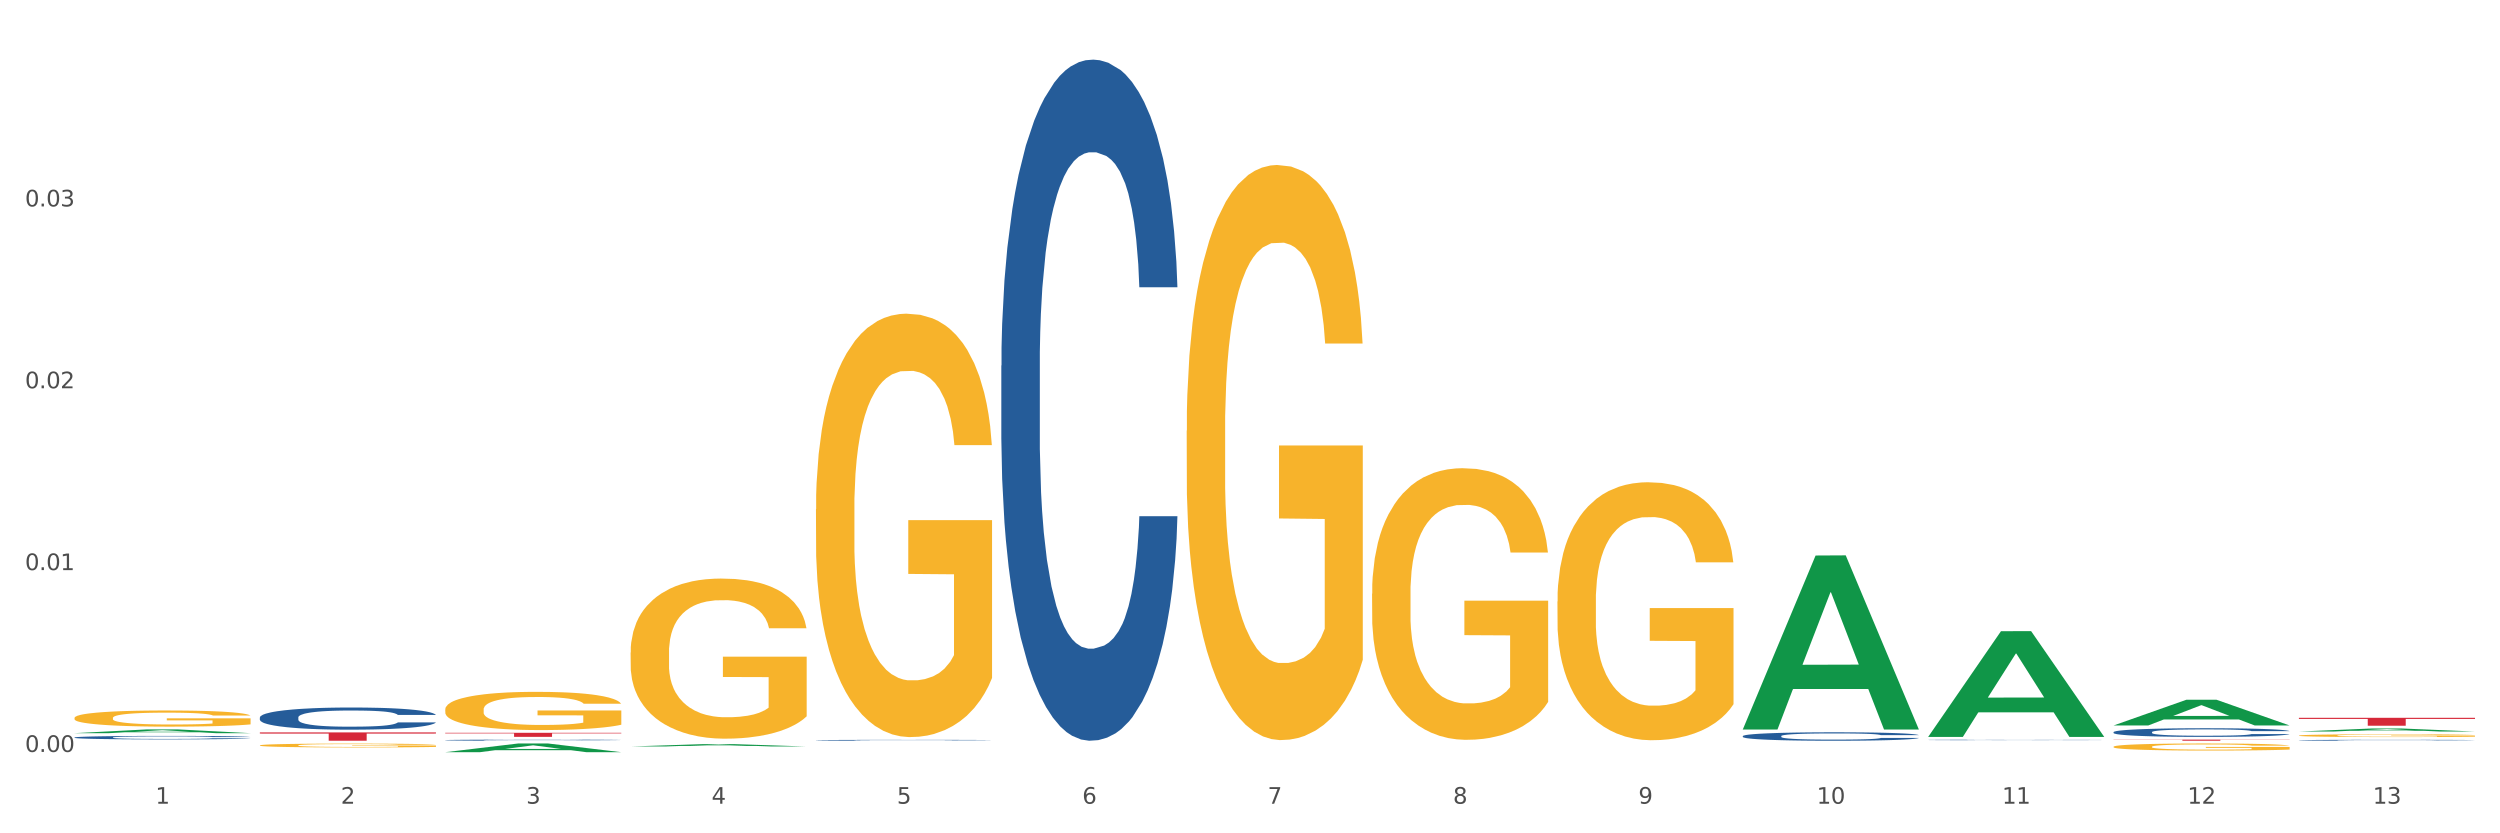
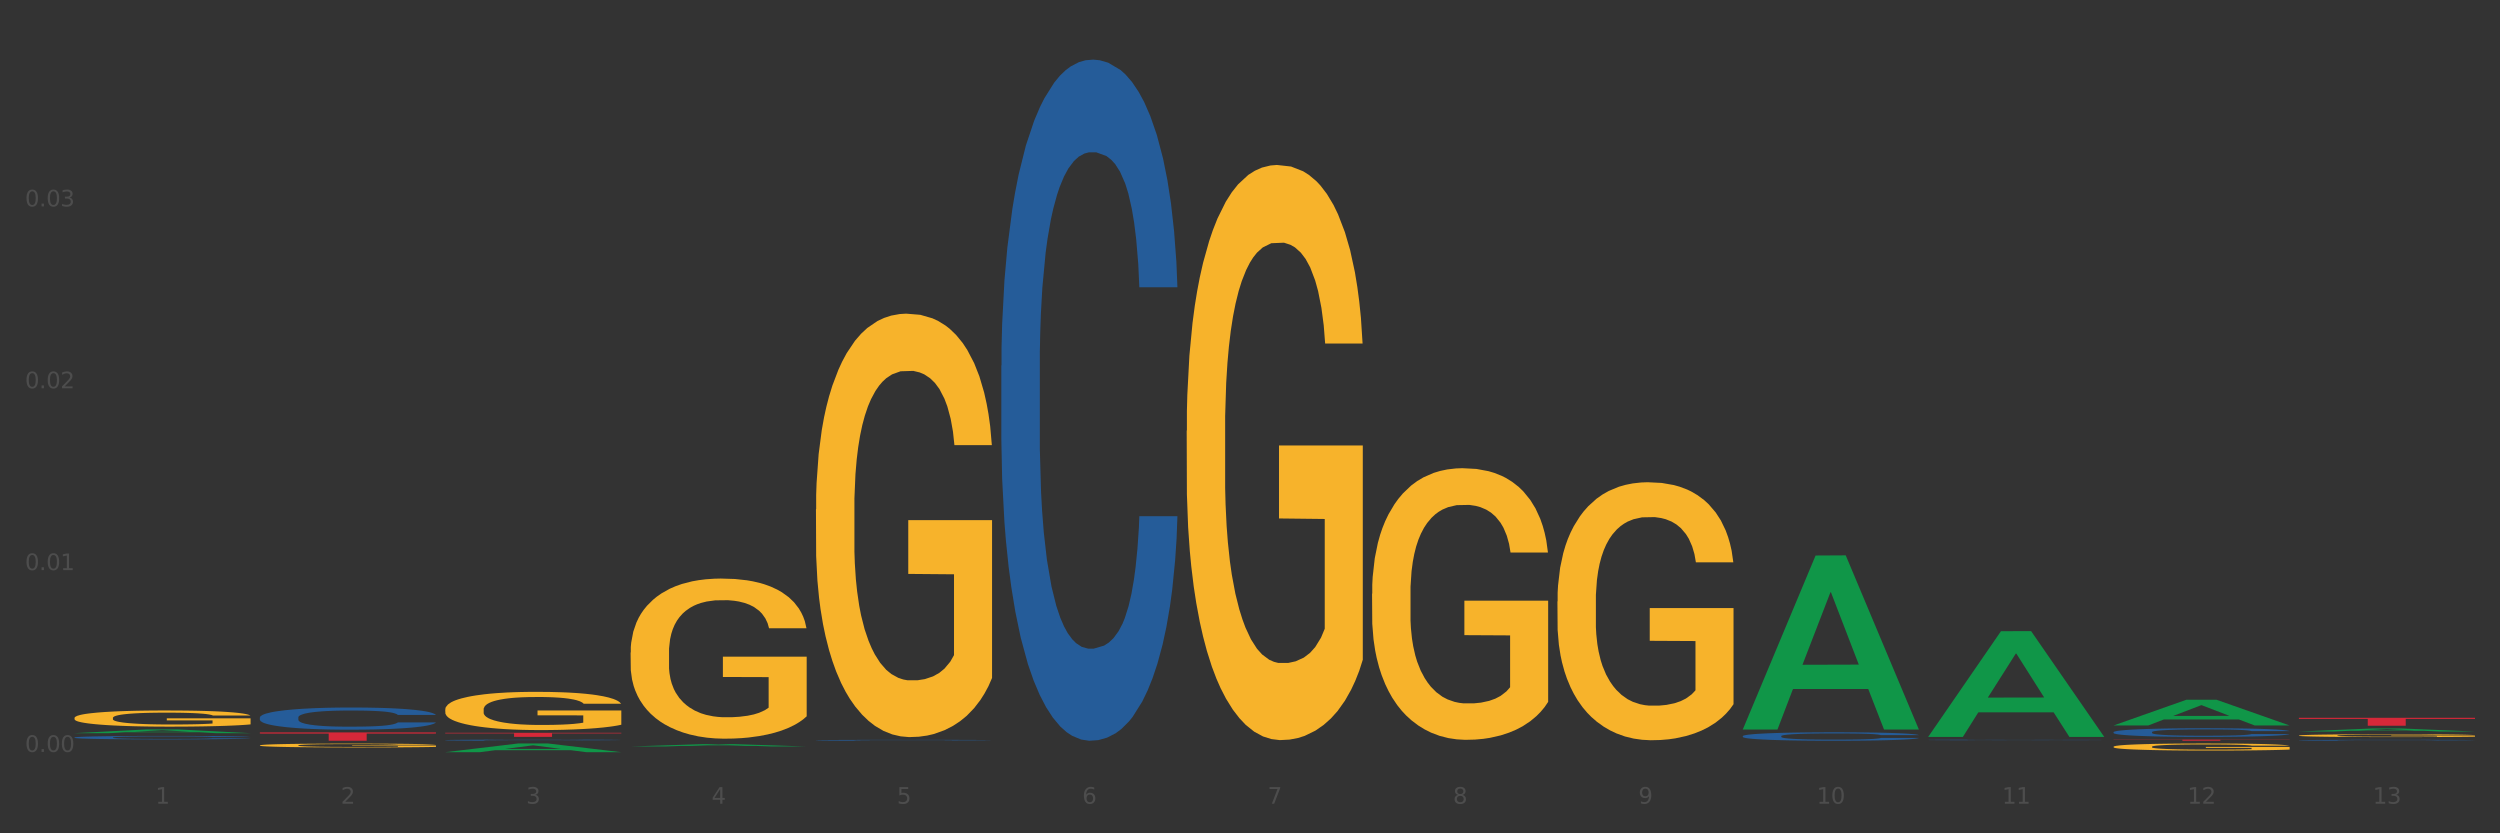
<svg xmlns="http://www.w3.org/2000/svg" xmlns:xlink="http://www.w3.org/1999/xlink" width="1080pt" height="360pt" viewBox="0 0 1080 360" version="1.1">
  <rect x="0" y="0" width="1080" height="360" fill="#333333" stroke="none" />
  <defs>
    <style type="text/css">*{stroke-linejoin: round; stroke-linecap: butt}</style>
  </defs>
  <g id="figure_1">
    <g id="patch_1">
-       <path d="M 0 360  L 1080 360  L 1080 0  L 0 0  z " style="fill: #ffffff; stroke: #ffffff; stroke-linejoin: miter" />
-     </g>
+       </g>
    <g id="axes_1">
      <g id="matplotlib.axis_1">
        <g id="xtick_1">
          <g id="text_1">
            <g style="fill: #4d4d4d" transform="translate(67.159 347.204) scale(0.096 -0.096)">
              <defs>
                <path id="DejaVuSans-31" d="M 794 531  L 1825 531  L 1825 4091  L 703 3866  L 703 4441  L 1819 4666  L 2450 4666  L 2450 531  L 3481 531  L 3481 0  L 794 0  L 794 531  z " transform="scale(0.016)" />
              </defs>
              <use xlink:href="#DejaVuSans-31" />
            </g>
          </g>
        </g>
        <g id="xtick_2">
          <g id="text_2">
            <g style="fill: #4d4d4d" transform="translate(147.238 347.204) scale(0.096 -0.096)">
              <defs>
                <path id="DejaVuSans-32" d="M 1228 531  L 3431 531  L 3431 0  L 469 0  L 469 531  Q 828 903 1448 1529  Q 2069 2156 2228 2338  Q 2531 2678 2651 2914  Q 2772 3150 2772 3378  Q 2772 3750 2511 3984  Q 2250 4219 1831 4219  Q 1534 4219 1204 4116  Q 875 4013 500 3803  L 500 4441  Q 881 4594 1212 4672  Q 1544 4750 1819 4750  Q 2544 4750 2975 4387  Q 3406 4025 3406 3419  Q 3406 3131 3298 2873  Q 3191 2616 2906 2266  Q 2828 2175 2409 1742  Q 1991 1309 1228 531  z " transform="scale(0.016)" />
              </defs>
              <use xlink:href="#DejaVuSans-32" />
            </g>
          </g>
        </g>
        <g id="xtick_3">
          <g id="text_3">
            <g style="fill: #4d4d4d" transform="translate(227.317 347.204) scale(0.096 -0.096)">
              <defs>
                <path id="DejaVuSans-33" d="M 2597 2516  Q 3050 2419 3304 2112  Q 3559 1806 3559 1356  Q 3559 666 3084 287  Q 2609 -91 1734 -91  Q 1441 -91 1130 -33  Q 819 25 488 141  L 488 750  Q 750 597 1062 519  Q 1375 441 1716 441  Q 2309 441 2620 675  Q 2931 909 2931 1356  Q 2931 1769 2642 2001  Q 2353 2234 1838 2234  L 1294 2234  L 1294 2753  L 1863 2753  Q 2328 2753 2575 2939  Q 2822 3125 2822 3475  Q 2822 3834 2567 4026  Q 2313 4219 1838 4219  Q 1578 4219 1281 4162  Q 984 4106 628 3988  L 628 4550  Q 988 4650 1302 4700  Q 1616 4750 1894 4750  Q 2613 4750 3031 4423  Q 3450 4097 3450 3541  Q 3450 3153 3228 2886  Q 3006 2619 2597 2516  z " transform="scale(0.016)" />
              </defs>
              <use xlink:href="#DejaVuSans-33" />
            </g>
          </g>
        </g>
        <g id="xtick_4">
          <g id="text_4">
            <g style="fill: #4d4d4d" transform="translate(307.396 347.204) scale(0.096 -0.096)">
              <defs>
                <path id="DejaVuSans-34" d="M 2419 4116  L 825 1625  L 2419 1625  L 2419 4116  z M 2253 4666  L 3047 4666  L 3047 1625  L 3713 1625  L 3713 1100  L 3047 1100  L 3047 0  L 2419 0  L 2419 1100  L 313 1100  L 313 1709  L 2253 4666  z " transform="scale(0.016)" />
              </defs>
              <use xlink:href="#DejaVuSans-34" />
            </g>
          </g>
        </g>
        <g id="xtick_5">
          <g id="text_5">
            <g style="fill: #4d4d4d" transform="translate(387.475 347.204) scale(0.096 -0.096)">
              <defs>
                <path id="DejaVuSans-35" d="M 691 4666  L 3169 4666  L 3169 4134  L 1269 4134  L 1269 2991  Q 1406 3038 1543 3061  Q 1681 3084 1819 3084  Q 2600 3084 3056 2656  Q 3513 2228 3513 1497  Q 3513 744 3044 326  Q 2575 -91 1722 -91  Q 1428 -91 1123 -41  Q 819 9 494 109  L 494 744  Q 775 591 1075 516  Q 1375 441 1709 441  Q 2250 441 2565 725  Q 2881 1009 2881 1497  Q 2881 1984 2565 2268  Q 2250 2553 1709 2553  Q 1456 2553 1204 2497  Q 953 2441 691 2322  L 691 4666  z " transform="scale(0.016)" />
              </defs>
              <use xlink:href="#DejaVuSans-35" />
            </g>
          </g>
        </g>
        <g id="xtick_6">
          <g id="text_6">
            <g style="fill: #4d4d4d" transform="translate(467.554 347.204) scale(0.096 -0.096)">
              <defs>
                <path id="DejaVuSans-36" d="M 2113 2584  Q 1688 2584 1439 2293  Q 1191 2003 1191 1497  Q 1191 994 1439 701  Q 1688 409 2113 409  Q 2538 409 2786 701  Q 3034 994 3034 1497  Q 3034 2003 2786 2293  Q 2538 2584 2113 2584  z M 3366 4563  L 3366 3988  Q 3128 4100 2886 4159  Q 2644 4219 2406 4219  Q 1781 4219 1451 3797  Q 1122 3375 1075 2522  Q 1259 2794 1537 2939  Q 1816 3084 2150 3084  Q 2853 3084 3261 2657  Q 3669 2231 3669 1497  Q 3669 778 3244 343  Q 2819 -91 2113 -91  Q 1303 -91 875 529  Q 447 1150 447 2328  Q 447 3434 972 4092  Q 1497 4750 2381 4750  Q 2619 4750 2861 4703  Q 3103 4656 3366 4563  z " transform="scale(0.016)" />
              </defs>
              <use xlink:href="#DejaVuSans-36" />
            </g>
          </g>
        </g>
        <g id="xtick_7">
          <g id="text_7">
            <g style="fill: #4d4d4d" transform="translate(547.634 347.204) scale(0.096 -0.096)">
              <defs>
                <path id="DejaVuSans-37" d="M 525 4666  L 3525 4666  L 3525 4397  L 1831 0  L 1172 0  L 2766 4134  L 525 4134  L 525 4666  z " transform="scale(0.016)" />
              </defs>
              <use xlink:href="#DejaVuSans-37" />
            </g>
          </g>
        </g>
        <g id="xtick_8">
          <g id="text_8">
            <g style="fill: #4d4d4d" transform="translate(627.713 347.204) scale(0.096 -0.096)">
              <defs>
                <path id="DejaVuSans-38" d="M 2034 2216  Q 1584 2216 1326 1975  Q 1069 1734 1069 1313  Q 1069 891 1326 650  Q 1584 409 2034 409  Q 2484 409 2743 651  Q 3003 894 3003 1313  Q 3003 1734 2745 1975  Q 2488 2216 2034 2216  z M 1403 2484  Q 997 2584 770 2862  Q 544 3141 544 3541  Q 544 4100 942 4425  Q 1341 4750 2034 4750  Q 2731 4750 3128 4425  Q 3525 4100 3525 3541  Q 3525 3141 3298 2862  Q 3072 2584 2669 2484  Q 3125 2378 3379 2068  Q 3634 1759 3634 1313  Q 3634 634 3220 271  Q 2806 -91 2034 -91  Q 1263 -91 848 271  Q 434 634 434 1313  Q 434 1759 690 2068  Q 947 2378 1403 2484  z M 1172 3481  Q 1172 3119 1398 2916  Q 1625 2713 2034 2713  Q 2441 2713 2670 2916  Q 2900 3119 2900 3481  Q 2900 3844 2670 4047  Q 2441 4250 2034 4250  Q 1625 4250 1398 4047  Q 1172 3844 1172 3481  z " transform="scale(0.016)" />
              </defs>
              <use xlink:href="#DejaVuSans-38" />
            </g>
          </g>
        </g>
        <g id="xtick_9">
          <g id="text_9">
            <g style="fill: #4d4d4d" transform="translate(707.792 347.204) scale(0.096 -0.096)">
              <defs>
                <path id="DejaVuSans-39" d="M 703 97  L 703 672  Q 941 559 1184 500  Q 1428 441 1663 441  Q 2288 441 2617 861  Q 2947 1281 2994 2138  Q 2813 1869 2534 1725  Q 2256 1581 1919 1581  Q 1219 1581 811 2004  Q 403 2428 403 3163  Q 403 3881 828 4315  Q 1253 4750 1959 4750  Q 2769 4750 3195 4129  Q 3622 3509 3622 2328  Q 3622 1225 3098 567  Q 2575 -91 1691 -91  Q 1453 -91 1209 -44  Q 966 3 703 97  z M 1959 2075  Q 2384 2075 2632 2365  Q 2881 2656 2881 3163  Q 2881 3666 2632 3958  Q 2384 4250 1959 4250  Q 1534 4250 1286 3958  Q 1038 3666 1038 3163  Q 1038 2656 1286 2365  Q 1534 2075 1959 2075  z " transform="scale(0.016)" />
              </defs>
              <use xlink:href="#DejaVuSans-39" />
            </g>
          </g>
        </g>
        <g id="xtick_10">
          <g id="text_10">
            <g style="fill: #4d4d4d" transform="translate(784.817 347.204) scale(0.096 -0.096)">
              <defs>
                <path id="DejaVuSans-30" d="M 2034 4250  Q 1547 4250 1301 3770  Q 1056 3291 1056 2328  Q 1056 1369 1301 889  Q 1547 409 2034 409  Q 2525 409 2770 889  Q 3016 1369 3016 2328  Q 3016 3291 2770 3770  Q 2525 4250 2034 4250  z M 2034 4750  Q 2819 4750 3233 4129  Q 3647 3509 3647 2328  Q 3647 1150 3233 529  Q 2819 -91 2034 -91  Q 1250 -91 836 529  Q 422 1150 422 2328  Q 422 3509 836 4129  Q 1250 4750 2034 4750  z " transform="scale(0.016)" />
              </defs>
              <use xlink:href="#DejaVuSans-31" />
              <use xlink:href="#DejaVuSans-30" transform="translate(63.623 0)" />
            </g>
          </g>
        </g>
        <g id="xtick_11">
          <g id="text_11">
            <g style="fill: #4d4d4d" transform="translate(864.896 347.204) scale(0.096 -0.096)">
              <use xlink:href="#DejaVuSans-31" />
              <use xlink:href="#DejaVuSans-31" transform="translate(63.623 0)" />
            </g>
          </g>
        </g>
        <g id="xtick_12">
          <g id="text_12">
            <g style="fill: #4d4d4d" transform="translate(944.975 347.204) scale(0.096 -0.096)">
              <use xlink:href="#DejaVuSans-31" />
              <use xlink:href="#DejaVuSans-32" transform="translate(63.623 0)" />
            </g>
          </g>
        </g>
        <g id="xtick_13">
          <g id="text_13">
            <g style="fill: #4d4d4d" transform="translate(1025.054 347.204) scale(0.096 -0.096)">
              <use xlink:href="#DejaVuSans-31" />
              <use xlink:href="#DejaVuSans-33" transform="translate(63.623 0)" />
            </g>
          </g>
        </g>
        <g id="xtick_14" />
        <g id="xtick_15" />
        <g id="xtick_16" />
        <g id="xtick_17" />
        <g id="xtick_18" />
        <g id="xtick_19" />
        <g id="xtick_20" />
        <g id="xtick_21" />
        <g id="xtick_22" />
        <g id="xtick_23" />
        <g id="xtick_24" />
        <g id="xtick_25" />
      </g>
      <g id="matplotlib.axis_2">
        <g id="ytick_1">
          <g id="text_14">
            <g style="fill: #4d4d4d" transform="translate(10.8 324.835) scale(0.096 -0.096)">
              <defs>
                <path id="DejaVuSans-2e" d="M 684 794  L 1344 794  L 1344 0  L 684 0  L 684 794  z " transform="scale(0.016)" />
              </defs>
              <use xlink:href="#DejaVuSans-30" />
              <use xlink:href="#DejaVuSans-2e" transform="translate(63.623 0)" />
              <use xlink:href="#DejaVuSans-30" transform="translate(95.41 0)" />
              <use xlink:href="#DejaVuSans-30" transform="translate(159.033 0)" />
            </g>
          </g>
        </g>
        <g id="ytick_2">
          <g id="text_15">
            <g style="fill: #4d4d4d" transform="translate(10.8 246.284) scale(0.096 -0.096)">
              <use xlink:href="#DejaVuSans-30" />
              <use xlink:href="#DejaVuSans-2e" transform="translate(63.623 0)" />
              <use xlink:href="#DejaVuSans-30" transform="translate(95.41 0)" />
              <use xlink:href="#DejaVuSans-31" transform="translate(159.033 0)" />
            </g>
          </g>
        </g>
        <g id="ytick_3">
          <g id="text_16">
            <g style="fill: #4d4d4d" transform="translate(10.8 167.734) scale(0.096 -0.096)">
              <use xlink:href="#DejaVuSans-30" />
              <use xlink:href="#DejaVuSans-2e" transform="translate(63.623 0)" />
              <use xlink:href="#DejaVuSans-30" transform="translate(95.41 0)" />
              <use xlink:href="#DejaVuSans-32" transform="translate(159.033 0)" />
            </g>
          </g>
        </g>
        <g id="ytick_4">
          <g id="text_17">
            <g style="fill: #4d4d4d" transform="translate(10.8 89.183) scale(0.096 -0.096)">
              <use xlink:href="#DejaVuSans-30" />
              <use xlink:href="#DejaVuSans-2e" transform="translate(63.623 0)" />
              <use xlink:href="#DejaVuSans-30" transform="translate(95.41 0)" />
              <use xlink:href="#DejaVuSans-33" transform="translate(159.033 0)" />
            </g>
          </g>
        </g>
        <g id="ytick_5" />
        <g id="ytick_6" />
        <g id="ytick_7" />
        <g id="ytick_8" />
      </g>
      <g id="PolyCollection_1">
        <path d="M 32.175 316.726  L 32.253 316.724  L 63.625 315.093  L 76.644 315.092  L 108.25 316.729  L 93.192 316.729  L 86.369 316.348  L 53.978 316.348  L 53.743 316.354  L 47.155 316.729  L 32.175 316.729  L 32.175 316.726  L 58.056 316.12  L 82.291 316.119  L 70.291 315.441  L 70.134 315.438  L 69.977 315.442  L 57.978 316.119  L 58.056 316.12  L 32.175 316.726  z " clip-path="url(#p4e9861518b)" style="fill: #109648" />
        <path d="M 192.333 324.942  L 192.412 324.939  L 223.783 321.191  L 236.802 321.188  L 268.408 324.95  L 253.35 324.95  L 246.527 324.074  L 214.136 324.074  L 213.901 324.088  L 207.313 324.95  L 192.333 324.95  L 192.333 324.942  L 218.215 323.551  L 242.449 323.547  L 230.449 321.99  L 230.292 321.983  L 230.136 321.993  L 218.136 323.547  L 218.215 323.551  L 192.333 324.942  z " clip-path="url(#p4e9861518b)" style="fill: #109648" />
        <path d="M 272.412 322.479  L 272.491 322.478  L 303.862 321.455  L 316.881 321.454  L 348.488 322.481  L 333.429 322.481  L 326.606 322.242  L 294.215 322.242  L 293.98 322.246  L 287.392 322.481  L 272.412 322.481  L 272.412 322.479  L 298.294 322.099  L 322.528 322.098  L 310.528 321.673  L 310.372 321.671  L 310.215 321.674  L 298.215 322.098  L 298.294 322.099  L 272.412 322.479  z " clip-path="url(#p4e9861518b)" style="fill: #109648" />
        <path d="M 752.887 315.023  L 752.966 314.952  L 784.337 239.981  L 797.356 239.911  L 828.963 315.164  L 813.904 315.164  L 807.081 297.64  L 774.69 297.64  L 774.455 297.923  L 767.867 315.164  L 752.887 315.164  L 752.887 315.023  L 778.769 287.182  L 803.003 287.112  L 791.003 255.951  L 790.847 255.809  L 790.69 256.021  L 778.69 287.112  L 778.769 287.182  L 752.887 315.023  z " clip-path="url(#p4e9861518b)" style="fill: #109648" />
        <path d="M 832.967 318.277  L 833.045 318.234  L 864.416 272.681  L 877.435 272.638  L 909.042 318.363  L 893.984 318.363  L 887.16 307.715  L 854.769 307.715  L 854.534 307.887  L 847.946 318.363  L 832.967 318.363  L 832.967 318.277  L 858.848 301.361  L 883.082 301.318  L 871.083 282.384  L 870.926 282.298  L 870.769 282.427  L 858.769 301.318  L 858.848 301.361  L 832.967 318.277  z " clip-path="url(#p4e9861518b)" style="fill: #109648" />
        <path d="M 913.046 313.392  L 913.124 313.382  L 944.495 302.297  L 957.514 302.287  L 989.121 313.413  L 974.063 313.413  L 967.239 310.822  L 934.849 310.822  L 934.613 310.864  L 928.025 313.413  L 913.046 313.413  L 913.046 313.392  L 938.927 309.276  L 963.161 309.266  L 951.162 304.658  L 951.005 304.638  L 950.848 304.669  L 938.848 309.266  L 938.927 309.276  L 913.046 313.392  z " clip-path="url(#p4e9861518b)" style="fill: #109648" />
        <path d="M 993.125 316.021  L 993.203 316.02  L 1024.574 314.707  L 1037.594 314.705  L 1069.2 316.024  L 1054.142 316.024  L 1047.319 315.717  L 1014.928 315.717  L 1014.693 315.722  L 1008.105 316.024  L 993.125 316.024  L 993.125 316.021  L 1019.006 315.533  L 1043.24 315.532  L 1031.241 314.986  L 1031.084 314.984  L 1030.927 314.988  L 1018.928 315.532  L 1019.006 315.533  L 993.125 316.021  z " clip-path="url(#p4e9861518b)" style="fill: #109648" />
        <path d="M 993.125 317.763  L 993.215 317.762  L 993.215 317.722  L 993.394 317.688  L 994.292 317.606  L 995.64 317.537  L 996.628 317.501  L 997.616 317.471  L 998.783 317.441  L 1000.22 317.41  L 1002.825 317.365  L 1004.442 317.342  L 1006.418 317.318  L 1010.01 317.283  L 1012.615 317.263  L 1015.31 317.246  L 1019.711 317.226  L 1022.585 317.218  L 1025.639 317.211  L 1029.321 317.207  L 1032.105 317.205  L 1038.213 317.209  L 1043.422 317.219  L 1045.937 317.226  L 1049.171 317.24  L 1050.877 317.248  L 1053.662 317.266  L 1056.536 317.289  L 1058.512 317.309  L 1061.476 317.347  L 1063.721 317.384  L 1065.787 317.43  L 1066.865 317.462  L 1067.673 317.492  L 1068.392 317.526  L 1069.11 317.58  L 1052.943 317.58  L 1052.314 317.542  L 1051.326 317.505  L 1049.889 317.47  L 1048.632 317.448  L 1046.476 317.42  L 1044.5 317.403  L 1042.434 317.39  L 1039.92 317.379  L 1037.944 317.373  L 1035.159 317.369  L 1029.68 317.37  L 1025.998 317.379  L 1023.483 317.39  L 1021.866 317.399  L 1020.429 317.41  L 1018.813 317.426  L 1016.926 317.449  L 1015.579 317.47  L 1014.232 317.496  L 1013.154 317.523  L 1012.166 317.554  L 1011.358 317.587  L 1010.729 317.621  L 1010.19 317.663  L 1009.741 317.732  L 1009.741 317.883  L 1009.921 317.918  L 1010.37 317.963  L 1010.909 317.997  L 1011.807 318.038  L 1012.615 318.065  L 1014.142 318.105  L 1015.849 318.138  L 1017.196 318.159  L 1018.543 318.177  L 1020.878 318.201  L 1023.483 318.221  L 1025.728 318.233  L 1028.782 318.244  L 1030.848 318.248  L 1032.644 318.25  L 1037.045 318.25  L 1040.189 318.247  L 1043.692 318.239  L 1046.386 318.23  L 1048.632 318.217  L 1051.147 318.198  L 1052.763 318.179  L 1052.763 317.948  L 1033.004 317.947  L 1033.004 317.794  L 1069.2 317.794  L 1069.2 318.244  L 1067.673 318.267  L 1065.967 318.288  L 1064.17 318.307  L 1061.476 318.33  L 1058.242 318.352  L 1055.368 318.367  L 1052.314 318.381  L 1048.722 318.393  L 1044.051 318.404  L 1041.177 318.408  L 1037.584 318.411  L 1033.363 318.413  L 1029.68 318.41  L 1026.088 318.405  L 1022.315 318.395  L 1018.633 318.381  L 1015.849 318.366  L 1013.064 318.349  L 1010.1 318.325  L 1007.765 318.303  L 1005.969 318.284  L 1003.993 318.258  L 1001.837 318.225  L 1000.22 318.195  L 998.783 318.164  L 997.256 318.125  L 996.179 318.091  L 995.101 318.048  L 994.472 318.016  L 993.754 317.966  L 993.215 317.897  L 993.125 317.763  z " clip-path="url(#p4e9861518b)" style="fill: #f7b32b" />
        <path d="M 512.65 186.078  L 512.74 185.851  L 512.74 177.682  L 512.919 170.648  L 513.818 153.63  L 515.165 139.561  L 516.153 132.073  L 517.141 125.947  L 518.308 119.82  L 519.745 113.467  L 522.35 104.163  L 523.967 99.398  L 525.943 94.406  L 529.536 87.145  L 532.14 83.061  L 534.835 79.657  L 539.236 75.573  L 542.11 73.757  L 545.164 72.396  L 548.846 71.488  L 551.631 71.261  L 557.738 71.942  L 562.948 73.984  L 565.462 75.573  L 568.696 78.295  L 570.402 80.111  L 573.187 83.741  L 576.061 88.506  L 578.037 92.591  L 581.001 100.306  L 583.246 108.021  L 585.312 117.551  L 586.39 124.131  L 587.198 130.258  L 587.917 137.292  L 588.635 148.411  L 572.468 148.411  L 571.839 140.469  L 570.851 132.981  L 569.414 125.72  L 568.157 121.182  L 566.001 115.509  L 564.025 111.878  L 561.96 109.155  L 559.445 106.886  L 557.469 105.752  L 554.684 104.844  L 549.206 105.071  L 545.523 106.886  L 543.008 109.155  L 541.391 111.198  L 539.954 113.467  L 538.338 116.643  L 536.451 121.409  L 535.104 125.72  L 533.757 131.166  L 532.679 136.612  L 531.691 142.965  L 530.883 149.772  L 530.254 156.807  L 529.715 165.429  L 529.266 179.725  L 529.266 210.811  L 529.446 217.846  L 529.895 227.149  L 530.434 234.183  L 531.332 242.579  L 532.14 248.252  L 533.667 256.42  L 535.374 263.228  L 536.721 267.539  L 538.068 271.17  L 540.403 276.162  L 543.008 280.246  L 545.254 282.742  L 548.307 285.011  L 550.373 285.919  L 552.169 286.373  L 556.571 286.373  L 559.714 285.692  L 563.217 284.104  L 565.912 282.061  L 568.157 279.565  L 570.672 275.481  L 572.289 271.623  L 572.289 224.199  L 552.529 223.972  L 552.529 192.432  L 588.725 192.432  L 588.725 285.011  L 587.198 289.776  L 585.492 294.088  L 583.695 297.945  L 581.001 302.71  L 577.767 307.248  L 574.893 310.425  L 571.839 313.148  L 568.247 315.644  L 563.576 317.913  L 560.702 318.821  L 557.109 319.502  L 552.888 319.729  L 549.206 319.275  L 545.613 318.14  L 541.841 316.098  L 538.158 313.148  L 535.374 310.198  L 532.589 306.568  L 529.625 301.803  L 527.29 297.264  L 525.494 293.18  L 523.518 287.961  L 521.362 281.154  L 519.745 275.027  L 518.308 268.674  L 516.781 260.505  L 515.704 253.471  L 514.626 244.621  L 513.997 238.041  L 513.279 227.83  L 512.74 213.534  L 512.65 186.078  z " clip-path="url(#p4e9861518b)" style="fill: #f7b32b" />
        <path d="M 352.492 220.031  L 352.581 219.864  L 352.581 213.85  L 352.761 208.671  L 353.659 196.142  L 355.006 185.784  L 355.994 180.271  L 356.982 175.76  L 358.15 171.25  L 359.587 166.572  L 362.192 159.723  L 363.809 156.214  L 365.785 152.539  L 369.377 147.193  L 371.982 144.186  L 374.676 141.68  L 379.078 138.673  L 381.952 137.337  L 385.005 136.334  L 388.688 135.666  L 391.472 135.499  L 397.58 136  L 402.789 137.504  L 405.304 138.673  L 408.538 140.678  L 410.244 142.014  L 413.028 144.687  L 415.903 148.196  L 417.879 151.203  L 420.843 156.883  L 423.088 162.563  L 425.154 169.579  L 426.232 174.424  L 427.04 178.935  L 427.758 184.113  L 428.477 192.299  L 412.31 192.299  L 411.681 186.452  L 410.693 180.939  L 409.256 175.593  L 407.999 172.252  L 405.843 168.076  L 403.867 165.403  L 401.801 163.398  L 399.286 161.727  L 397.31 160.892  L 394.526 160.224  L 389.047 160.391  L 385.365 161.727  L 382.85 163.398  L 381.233 164.902  L 379.796 166.572  L 378.179 168.911  L 376.293 172.419  L 374.946 175.593  L 373.599 179.603  L 372.521 183.612  L 371.533 188.29  L 370.724 193.302  L 370.096 198.481  L 369.557 204.829  L 369.108 215.354  L 369.108 238.241  L 369.287 243.42  L 369.737 250.269  L 370.275 255.448  L 371.174 261.629  L 371.982 265.806  L 373.509 271.82  L 375.215 276.832  L 376.563 280.006  L 377.91 282.679  L 380.245 286.354  L 382.85 289.361  L 385.095 291.199  L 388.149 292.87  L 390.215 293.538  L 392.011 293.872  L 396.412 293.872  L 399.556 293.371  L 403.059 292.201  L 405.753 290.698  L 407.999 288.86  L 410.514 285.853  L 412.13 283.013  L 412.13 248.098  L 392.37 247.93  L 392.37 224.709  L 428.567 224.709  L 428.567 292.87  L 427.04 296.378  L 425.333 299.552  L 423.537 302.392  L 420.843 305.9  L 417.609 309.242  L 414.735 311.58  L 411.681 313.585  L 408.088 315.423  L 403.418 317.093  L 400.544 317.762  L 396.951 318.263  L 392.73 318.43  L 389.047 318.096  L 385.455 317.26  L 381.682 315.757  L 378 313.585  L 375.215 311.413  L 372.431 308.74  L 369.467 305.232  L 367.132 301.891  L 365.335 298.884  L 363.359 295.041  L 361.204 290.03  L 359.587 285.519  L 358.15 280.841  L 356.623 274.827  L 355.545 269.648  L 354.468 263.133  L 353.839 258.288  L 353.12 250.771  L 352.581 240.246  L 352.492 220.031  z " clip-path="url(#p4e9861518b)" style="fill: #f7b32b" />
        <path d="M 672.808 259.831  L 672.898 259.729  L 672.898 256.065  L 673.078 252.909  L 673.976 245.275  L 675.323 238.964  L 676.311 235.605  L 677.299 232.857  L 678.467 230.109  L 679.904 227.258  L 682.508 223.085  L 684.125 220.948  L 686.101 218.708  L 689.694 215.451  L 692.299 213.619  L 694.993 212.092  L 699.394 210.26  L 702.268 209.445  L 705.322 208.835  L 709.005 208.427  L 711.789 208.326  L 717.896 208.631  L 723.106 209.547  L 725.621 210.26  L 728.854 211.481  L 730.561 212.295  L 733.345 213.924  L 736.219 216.062  L 738.195 217.894  L 741.159 221.355  L 743.405 224.816  L 745.47 229.091  L 746.548 232.043  L 747.357 234.791  L 748.075 237.946  L 748.794 242.934  L 732.626 242.934  L 731.998 239.371  L 731.01 236.012  L 729.573 232.755  L 728.315 230.719  L 726.16 228.175  L 724.184 226.546  L 722.118 225.324  L 719.603 224.307  L 717.627 223.798  L 714.843 223.39  L 709.364 223.492  L 705.681 224.307  L 703.166 225.324  L 701.55 226.241  L 700.113 227.258  L 698.496 228.684  L 696.61 230.821  L 695.263 232.755  L 693.915 235.198  L 692.837 237.641  L 691.849 240.491  L 691.041 243.545  L 690.412 246.7  L 689.873 250.568  L 689.424 256.981  L 689.424 270.926  L 689.604 274.082  L 690.053 278.255  L 690.592 281.41  L 691.49 285.177  L 692.299 287.721  L 693.825 291.386  L 695.532 294.439  L 696.879 296.373  L 698.226 298.002  L 700.562 300.241  L 703.166 302.074  L 705.412 303.193  L 708.466 304.211  L 710.531 304.618  L 712.328 304.822  L 716.729 304.822  L 719.872 304.517  L 723.375 303.804  L 726.07 302.888  L 728.315 301.768  L 730.83 299.936  L 732.447 298.206  L 732.447 276.932  L 712.687 276.83  L 712.687 262.681  L 748.883 262.681  L 748.883 304.211  L 747.357 306.349  L 745.65 308.283  L 743.854 310.013  L 741.159 312.151  L 737.926 314.187  L 735.052 315.612  L 731.998 316.833  L 728.405 317.953  L 723.735 318.971  L 720.86 319.378  L 717.268 319.683  L 713.046 319.785  L 709.364 319.581  L 705.771 319.072  L 701.999 318.156  L 698.316 316.833  L 695.532 315.51  L 692.748 313.881  L 689.784 311.744  L 687.448 309.708  L 685.652 307.876  L 683.676 305.534  L 681.52 302.481  L 679.904 299.732  L 678.467 296.882  L 676.94 293.218  L 675.862 290.062  L 674.784 286.093  L 674.155 283.141  L 673.437 278.56  L 672.898 272.148  L 672.808 259.831  z " clip-path="url(#p4e9861518b)" style="fill: #f7b32b" />
        <path d="M 592.729 256.485  L 592.819 256.378  L 592.819 252.52  L 592.999 249.198  L 593.897 241.16  L 595.244 234.516  L 596.232 230.979  L 597.22 228.086  L 598.388 225.192  L 599.825 222.192  L 602.429 217.798  L 604.046 215.547  L 606.022 213.19  L 609.615 209.76  L 612.219 207.831  L 614.914 206.224  L 619.315 204.295  L 622.189 203.437  L 625.243 202.794  L 628.925 202.366  L 631.71 202.258  L 637.817 202.58  L 643.027 203.544  L 645.542 204.295  L 648.775 205.581  L 650.482 206.438  L 653.266 208.153  L 656.14 210.403  L 658.116 212.332  L 661.08 215.976  L 663.325 219.62  L 665.391 224.121  L 666.469 227.228  L 667.277 230.122  L 667.996 233.444  L 668.714 238.695  L 652.547 238.695  L 651.919 234.945  L 650.931 231.408  L 649.494 227.979  L 648.236 225.835  L 646.08 223.156  L 644.105 221.441  L 642.039 220.155  L 639.524 219.084  L 637.548 218.548  L 634.764 218.119  L 629.285 218.226  L 625.602 219.084  L 623.087 220.155  L 621.471 221.12  L 620.033 222.192  L 618.417 223.692  L 616.531 225.942  L 615.183 227.979  L 613.836 230.551  L 612.758 233.123  L 611.77 236.123  L 610.962 239.338  L 610.333 242.661  L 609.794 246.733  L 609.345 253.485  L 609.345 268.166  L 609.525 271.489  L 609.974 275.883  L 610.513 279.205  L 611.411 283.17  L 612.219 285.849  L 613.746 289.707  L 615.453 292.922  L 616.8 294.958  L 618.147 296.673  L 620.483 299.031  L 623.087 300.96  L 625.333 302.139  L 628.386 303.21  L 630.452 303.639  L 632.249 303.853  L 636.65 303.853  L 639.793 303.532  L 643.296 302.782  L 645.991 301.817  L 648.236 300.638  L 650.751 298.709  L 652.368 296.887  L 652.368 274.489  L 632.608 274.382  L 632.608 259.486  L 668.804 259.486  L 668.804 303.21  L 667.277 305.461  L 665.571 307.497  L 663.774 309.319  L 661.08 311.569  L 657.847 313.713  L 654.972 315.213  L 651.919 316.499  L 648.326 317.678  L 643.655 318.75  L 640.781 319.178  L 637.189 319.5  L 632.967 319.607  L 629.285 319.393  L 625.692 318.857  L 621.92 317.892  L 618.237 316.499  L 615.453 315.106  L 612.668 313.391  L 609.705 311.141  L 607.369 308.997  L 605.573 307.068  L 603.597 304.603  L 601.441 301.388  L 599.825 298.495  L 598.388 295.494  L 596.861 291.636  L 595.783 288.314  L 594.705 284.134  L 594.076 281.027  L 593.358 276.204  L 592.819 269.453  L 592.729 256.485  z " clip-path="url(#p4e9861518b)" style="fill: #f7b32b" />
        <path d="M 32.175 310.154  L 32.265 310.148  L 32.265 309.918  L 32.444 309.721  L 33.343 309.242  L 34.69 308.847  L 35.678 308.637  L 36.666 308.464  L 37.833 308.292  L 39.271 308.114  L 41.875 307.852  L 43.492 307.718  L 45.468 307.578  L 49.061 307.374  L 51.665 307.259  L 54.36 307.163  L 58.761 307.049  L 61.635 306.998  L 64.689 306.959  L 68.371 306.934  L 71.156 306.928  L 77.263 306.947  L 82.473 307.004  L 84.988 307.049  L 88.221 307.125  L 89.927 307.176  L 92.712 307.278  L 95.586 307.412  L 97.562 307.527  L 100.526 307.744  L 102.771 307.961  L 104.837 308.228  L 105.915 308.413  L 106.723 308.586  L 107.442 308.783  L 108.16 309.096  L 91.993 309.096  L 91.365 308.872  L 90.377 308.662  L 88.939 308.458  L 87.682 308.33  L 85.526 308.171  L 83.55 308.069  L 81.485 307.992  L 78.97 307.929  L 76.994 307.897  L 74.209 307.871  L 68.731 307.878  L 65.048 307.929  L 62.533 307.992  L 60.917 308.05  L 59.479 308.114  L 57.863 308.203  L 55.977 308.337  L 54.629 308.458  L 53.282 308.611  L 52.204 308.764  L 51.216 308.943  L 50.408 309.134  L 49.779 309.332  L 49.24 309.574  L 48.791 309.976  L 48.791 310.849  L 48.971 311.047  L 49.42 311.308  L 49.959 311.506  L 50.857 311.742  L 51.665 311.901  L 53.192 312.131  L 54.899 312.322  L 56.246 312.444  L 57.593 312.546  L 59.929 312.686  L 62.533 312.801  L 64.779 312.871  L 67.832 312.935  L 69.898 312.96  L 71.695 312.973  L 76.096 312.973  L 79.239 312.954  L 82.742 312.909  L 85.437 312.852  L 87.682 312.782  L 90.197 312.667  L 91.814 312.558  L 91.814 311.226  L 72.054 311.219  L 72.054 310.333  L 108.25 310.333  L 108.25 312.935  L 106.723 313.068  L 105.017 313.19  L 103.22 313.298  L 100.526 313.432  L 97.292 313.559  L 94.418 313.649  L 91.365 313.725  L 87.772 313.795  L 83.101 313.859  L 80.227 313.885  L 76.635 313.904  L 72.413 313.91  L 68.731 313.897  L 65.138 313.866  L 61.366 313.808  L 57.683 313.725  L 54.899 313.642  L 52.114 313.54  L 49.15 313.406  L 46.815 313.279  L 45.019 313.164  L 43.043 313.017  L 40.887 312.826  L 39.271 312.654  L 37.833 312.475  L 36.307 312.246  L 35.229 312.048  L 34.151 311.799  L 33.522 311.615  L 32.804 311.328  L 32.265 310.926  L 32.175 310.154  z " clip-path="url(#p4e9861518b)" style="fill: #f7b32b" />
        <path d="M 272.412 281.902  L 272.502 281.839  L 272.502 279.564  L 272.682 277.606  L 273.58 272.868  L 274.927 268.951  L 275.915 266.866  L 276.903 265.16  L 278.071 263.454  L 279.508 261.685  L 282.113 259.095  L 283.729 257.768  L 285.705 256.378  L 289.298 254.357  L 291.903 253.22  L 294.597 252.272  L 298.998 251.135  L 301.873 250.629  L 304.926 250.25  L 308.609 249.998  L 311.393 249.934  L 317.501 250.124  L 322.71 250.693  L 325.225 251.135  L 328.458 251.893  L 330.165 252.398  L 332.949 253.409  L 335.823 254.736  L 337.799 255.873  L 340.763 258.021  L 343.009 260.169  L 345.075 262.822  L 346.152 264.655  L 346.961 266.36  L 347.679 268.319  L 348.398 271.415  L 332.231 271.415  L 331.602 269.203  L 330.614 267.118  L 329.177 265.097  L 327.919 263.833  L 325.764 262.254  L 323.788 261.243  L 321.722 260.485  L 319.207 259.853  L 317.231 259.537  L 314.447 259.285  L 308.968 259.348  L 305.286 259.853  L 302.771 260.485  L 301.154 261.054  L 299.717 261.685  L 298.1 262.57  L 296.214 263.896  L 294.867 265.097  L 293.52 266.613  L 292.442 268.129  L 291.454 269.898  L 290.645 271.794  L 290.017 273.752  L 289.478 276.153  L 289.029 280.133  L 289.029 288.788  L 289.208 290.747  L 289.657 293.337  L 290.196 295.295  L 291.094 297.633  L 291.903 299.212  L 293.43 301.487  L 295.136 303.382  L 296.483 304.582  L 297.831 305.593  L 300.166 306.983  L 302.771 308.12  L 305.016 308.815  L 308.07 309.447  L 310.136 309.7  L 311.932 309.826  L 316.333 309.826  L 319.477 309.636  L 322.98 309.194  L 325.674 308.626  L 327.919 307.931  L 330.434 306.794  L 332.051 305.72  L 332.051 292.516  L 312.291 292.452  L 312.291 283.671  L 348.488 283.671  L 348.488 309.447  L 346.961 310.774  L 345.254 311.974  L 343.458 313.048  L 340.763 314.375  L 337.53 315.638  L 334.656 316.523  L 331.602 317.281  L 328.009 317.976  L 323.339 318.608  L 320.465 318.86  L 316.872 319.05  L 312.651 319.113  L 308.968 318.987  L 305.375 318.671  L 301.603 318.102  L 297.921 317.281  L 295.136 316.46  L 292.352 315.449  L 289.388 314.122  L 287.053 312.859  L 285.256 311.721  L 283.28 310.268  L 281.125 308.373  L 279.508 306.667  L 278.071 304.898  L 276.544 302.624  L 275.466 300.665  L 274.388 298.201  L 273.76 296.369  L 273.041 293.526  L 272.502 289.546  L 272.412 281.902  z " clip-path="url(#p4e9861518b)" style="fill: #f7b32b" />
        <path d="M 192.333 306.508  L 192.423 306.493  L 192.423 305.95  L 192.603 305.482  L 193.501 304.351  L 194.848 303.416  L 195.836 302.919  L 196.824 302.511  L 197.992 302.104  L 199.429 301.682  L 202.034 301.064  L 203.65 300.747  L 205.626 300.415  L 209.219 299.933  L 211.824 299.661  L 214.518 299.435  L 218.919 299.164  L 221.793 299.043  L 224.847 298.953  L 228.53 298.892  L 231.314 298.877  L 237.422 298.922  L 242.631 299.058  L 245.146 299.164  L 248.379 299.345  L 250.086 299.465  L 252.87 299.707  L 255.744 300.023  L 257.72 300.295  L 260.684 300.807  L 262.93 301.32  L 264.995 301.953  L 266.073 302.391  L 266.882 302.798  L 267.6 303.265  L 268.319 304.004  L 252.152 304.004  L 251.523 303.477  L 250.535 302.979  L 249.098 302.496  L 247.84 302.195  L 245.685 301.818  L 243.709 301.576  L 241.643 301.396  L 239.128 301.245  L 237.152 301.169  L 234.368 301.109  L 228.889 301.124  L 225.206 301.245  L 222.692 301.396  L 221.075 301.531  L 219.638 301.682  L 218.021 301.893  L 216.135 302.21  L 214.788 302.496  L 213.44 302.858  L 212.363 303.22  L 211.375 303.642  L 210.566 304.095  L 209.937 304.562  L 209.399 305.135  L 208.949 306.085  L 208.949 308.151  L 209.129 308.619  L 209.578 309.237  L 210.117 309.705  L 211.015 310.262  L 211.824 310.639  L 213.351 311.182  L 215.057 311.635  L 216.404 311.921  L 217.752 312.163  L 220.087 312.494  L 222.692 312.766  L 224.937 312.932  L 227.991 313.082  L 230.057 313.143  L 231.853 313.173  L 236.254 313.173  L 239.398 313.128  L 242.9 313.022  L 245.595 312.886  L 247.84 312.72  L 250.355 312.449  L 251.972 312.193  L 251.972 309.041  L 232.212 309.026  L 232.212 306.93  L 268.408 306.93  L 268.408 313.082  L 266.882 313.399  L 265.175 313.686  L 263.379 313.942  L 260.684 314.259  L 257.451 314.56  L 254.577 314.771  L 251.523 314.952  L 247.93 315.118  L 243.26 315.269  L 240.386 315.329  L 236.793 315.375  L 232.571 315.39  L 228.889 315.359  L 225.296 315.284  L 221.524 315.148  L 217.841 314.952  L 215.057 314.756  L 212.273 314.515  L 209.309 314.198  L 206.974 313.897  L 205.177 313.625  L 203.201 313.278  L 201.046 312.826  L 199.429 312.419  L 197.992 311.997  L 196.465 311.454  L 195.387 310.986  L 194.309 310.398  L 193.681 309.961  L 192.962 309.282  L 192.423 308.332  L 192.333 306.508  z " clip-path="url(#p4e9861518b)" style="fill: #f7b32b" />
        <path d="M 112.254 322.002  L 112.344 322  L 112.344 321.946  L 112.524 321.899  L 113.422 321.785  L 114.769 321.691  L 115.757 321.641  L 116.745 321.6  L 117.913 321.56  L 119.35 321.517  L 121.954 321.455  L 123.571 321.423  L 125.547 321.39  L 129.14 321.341  L 131.744 321.314  L 134.439 321.291  L 138.84 321.264  L 141.714 321.252  L 144.768 321.243  L 148.45 321.237  L 151.235 321.235  L 157.342 321.24  L 162.552 321.254  L 165.067 321.264  L 168.3 321.282  L 170.007 321.294  L 172.791 321.319  L 175.665 321.351  L 177.641 321.378  L 180.605 321.429  L 182.85 321.481  L 184.916 321.544  L 185.994 321.588  L 186.802 321.629  L 187.521 321.676  L 188.24 321.75  L 172.072 321.75  L 171.444 321.697  L 170.456 321.647  L 169.019 321.599  L 167.761 321.569  L 165.606 321.531  L 163.63 321.507  L 161.564 321.488  L 159.049 321.473  L 157.073 321.466  L 154.289 321.46  L 148.81 321.461  L 145.127 321.473  L 142.612 321.488  L 140.996 321.502  L 139.559 321.517  L 137.942 321.538  L 136.056 321.57  L 134.708 321.599  L 133.361 321.635  L 132.283 321.672  L 131.295 321.714  L 130.487 321.76  L 129.858 321.806  L 129.319 321.864  L 128.87 321.959  L 128.87 322.167  L 129.05 322.214  L 129.499 322.276  L 130.038 322.323  L 130.936 322.379  L 131.744 322.417  L 133.271 322.471  L 134.978 322.517  L 136.325 322.546  L 137.672 322.57  L 140.008 322.603  L 142.612 322.631  L 144.858 322.647  L 147.912 322.662  L 149.977 322.668  L 151.774 322.671  L 156.175 322.671  L 159.318 322.667  L 162.821 322.656  L 165.516 322.643  L 167.761 322.626  L 170.276 322.599  L 171.893 322.573  L 171.893 322.256  L 152.133 322.255  L 152.133 322.044  L 188.329 322.044  L 188.329 322.662  L 186.802 322.694  L 185.096 322.723  L 183.3 322.749  L 180.605 322.781  L 177.372 322.811  L 174.497 322.832  L 171.444 322.85  L 167.851 322.867  L 163.181 322.882  L 160.306 322.888  L 156.714 322.893  L 152.492 322.894  L 148.81 322.891  L 145.217 322.884  L 141.445 322.87  L 137.762 322.85  L 134.978 322.83  L 132.194 322.806  L 129.23 322.774  L 126.894 322.744  L 125.098 322.717  L 123.122 322.682  L 120.966 322.637  L 119.35 322.596  L 117.913 322.553  L 116.386 322.499  L 115.308 322.452  L 114.23 322.393  L 113.601 322.349  L 112.883 322.281  L 112.344 322.185  L 112.254 322.002  z " clip-path="url(#p4e9861518b)" style="fill: #f7b32b" />
        <path d="M 913.046 322.6  L 913.135 322.597  L 913.135 322.497  L 913.315 322.41  L 914.213 322.201  L 915.561 322.028  L 916.549 321.936  L 917.537 321.86  L 918.704 321.785  L 920.141 321.707  L 922.746 321.592  L 924.363 321.534  L 926.339 321.472  L 929.931 321.383  L 932.536 321.333  L 935.231 321.291  L 939.632 321.241  L 942.506 321.218  L 945.559 321.202  L 949.242 321.191  L 952.026 321.188  L 958.134 321.196  L 963.343 321.221  L 965.858 321.241  L 969.092 321.274  L 970.798 321.297  L 973.582 321.341  L 976.457 321.4  L 978.433 321.45  L 981.397 321.545  L 983.642 321.64  L 985.708 321.757  L 986.786 321.838  L 987.594 321.913  L 988.312 322  L 989.031 322.137  L 972.864 322.137  L 972.235 322.039  L 971.247 321.947  L 969.81 321.858  L 968.553 321.802  L 966.397 321.732  L 964.421 321.687  L 962.355 321.654  L 959.84 321.626  L 957.864 321.612  L 955.08 321.601  L 949.601 321.604  L 945.919 321.626  L 943.404 321.654  L 941.787 321.679  L 940.35 321.707  L 938.733 321.746  L 936.847 321.805  L 935.5 321.858  L 934.153 321.925  L 933.075 321.992  L 932.087 322.07  L 931.279 322.153  L 930.65 322.24  L 930.111 322.346  L 929.662 322.522  L 929.662 322.904  L 929.841 322.991  L 930.291 323.105  L 930.829 323.192  L 931.728 323.295  L 932.536 323.365  L 934.063 323.465  L 935.769 323.549  L 937.117 323.602  L 938.464 323.647  L 940.799 323.708  L 943.404 323.758  L 945.649 323.789  L 948.703 323.817  L 950.769 323.828  L 952.565 323.834  L 956.966 323.834  L 960.11 323.825  L 963.613 323.806  L 966.307 323.781  L 968.553 323.75  L 971.068 323.7  L 972.684 323.652  L 972.684 323.069  L 952.925 323.066  L 952.925 322.678  L 989.121 322.678  L 989.121 323.817  L 987.594 323.875  L 985.887 323.928  L 984.091 323.976  L 981.397 324.035  L 978.163 324.09  L 975.289 324.129  L 972.235 324.163  L 968.643 324.194  L 963.972 324.222  L 961.098 324.233  L 957.505 324.241  L 953.284 324.244  L 949.601 324.238  L 946.009 324.224  L 942.236 324.199  L 938.554 324.163  L 935.769 324.127  L 932.985 324.082  L 930.021 324.023  L 927.686 323.968  L 925.89 323.917  L 923.914 323.853  L 921.758 323.769  L 920.141 323.694  L 918.704 323.616  L 917.177 323.515  L 916.099 323.429  L 915.022 323.32  L 914.393 323.239  L 913.674 323.114  L 913.135 322.938  L 913.046 322.6  z " clip-path="url(#p4e9861518b)" style="fill: #f7b32b" />
        <path d="M 32.175 318.586  L 32.265 318.585  L 32.265 318.547  L 32.535 318.494  L 33.524 318.398  L 34.783 318.325  L 36.941 318.24  L 38.11 318.205  L 39.639 318.165  L 42.786 318.1  L 46.383 318.045  L 48.901 318.015  L 50.789 317.996  L 55.016 317.961  L 57.443 317.946  L 59.961 317.934  L 62.119 317.926  L 65.716 317.916  L 68.594 317.912  L 71.921 317.911  L 74.709 317.912  L 78.396 317.917  L 83.791 317.934  L 85.859 317.944  L 88.647 317.96  L 91.524 317.982  L 93.862 318.004  L 96.56 318.036  L 99.348 318.077  L 102.045 318.129  L 103.934 318.177  L 105.463 318.228  L 106.811 318.29  L 107.801 318.357  L 108.25 318.413  L 91.794 318.413  L 91.345 318.363  L 90.445 318.308  L 89.546 318.27  L 88.557 318.24  L 87.028 318.206  L 85.679 318.184  L 83.431 318.158  L 81.363 318.141  L 79.655 318.132  L 77.586 318.124  L 73.18 318.115  L 70.033 318.115  L 68.054 318.118  L 65.627 318.125  L 63.558 318.134  L 61.13 318.151  L 59.242 318.169  L 57.354 318.192  L 56.274 318.209  L 54.656 318.239  L 53.577 318.264  L 52.138 318.306  L 51.329 318.336  L 49.89 318.415  L 49.26 318.472  L 48.991 318.512  L 48.811 318.556  L 48.811 318.77  L 49.35 318.867  L 49.8 318.908  L 50.519 318.955  L 51.868 319.015  L 53.847 319.074  L 55.915 319.117  L 57.623 319.143  L 59.242 319.162  L 60.861 319.177  L 62.839 319.191  L 64.457 319.199  L 66.885 319.207  L 69.763 319.211  L 72.011 319.211  L 76.597 319.205  L 78.665 319.198  L 80.644 319.188  L 82.802 319.173  L 84.51 319.156  L 85.5 319.144  L 87.118 319.118  L 88.377 319.091  L 89.456 319.059  L 90.176 319.031  L 90.985 318.99  L 91.614 318.944  L 91.794 318.919  L 108.25 318.919  L 107.89 318.968  L 107.261 319.016  L 106.002 319.081  L 105.013 319.118  L 103.484 319.163  L 101.866 319.202  L 99.618 319.244  L 97.549 319.276  L 95.391 319.303  L 93.053 319.328  L 88.827 319.363  L 87.298 319.372  L 84.061 319.389  L 81.543 319.398  L 77.856 319.408  L 74.079 319.413  L 70.123 319.415  L 66.616 319.412  L 62.749 319.404  L 60.321 319.395  L 57.623 319.383  L 54.476 319.364  L 51.509 319.341  L 48.721 319.313  L 46.113 319.281  L 43.685 319.246  L 40.538 319.187  L 38.2 319.129  L 36.491 319.075  L 35.322 319.03  L 34.153 318.972  L 33.524 318.933  L 32.535 318.836  L 32.175 318.747  L 32.175 318.586  z " clip-path="url(#p4e9861518b)" style="fill: #255c99" />
        <path d="M 112.254 309.946  L 112.344 309.937  L 112.344 309.692  L 112.614 309.36  L 113.603 308.748  L 114.862 308.284  L 117.02 307.742  L 118.189 307.515  L 119.718 307.261  L 122.865 306.85  L 126.462 306.5  L 128.98 306.308  L 130.868 306.186  L 135.095 305.967  L 137.523 305.871  L 140.04 305.792  L 142.199 305.74  L 145.796 305.679  L 148.673 305.652  L 152 305.644  L 154.788 305.652  L 158.475 305.687  L 163.87 305.792  L 165.938 305.853  L 168.726 305.958  L 171.604 306.098  L 173.942 306.238  L 176.639 306.439  L 179.427 306.702  L 182.125 307.034  L 184.013 307.34  L 185.542 307.663  L 186.891 308.057  L 187.88 308.485  L 188.329 308.844  L 171.873 308.844  L 171.424 308.52  L 170.525 308.171  L 169.625 307.935  L 168.636 307.742  L 167.107 307.524  L 165.759 307.384  L 163.51 307.218  L 161.442 307.113  L 159.734 307.051  L 157.665 306.999  L 153.259 306.946  L 150.112 306.946  L 148.134 306.964  L 145.706 307.008  L 143.637 307.069  L 141.209 307.174  L 139.321 307.287  L 137.433 307.436  L 136.354 307.541  L 134.735 307.733  L 133.656 307.891  L 132.217 308.162  L 131.408 308.354  L 129.969 308.853  L 129.34 309.22  L 129.07 309.474  L 128.89 309.753  L 128.89 311.117  L 129.43 311.73  L 129.879 311.992  L 130.599 312.289  L 131.947 312.674  L 133.926 313.05  L 135.994 313.321  L 137.702 313.487  L 139.321 313.61  L 140.94 313.706  L 142.918 313.793  L 144.537 313.846  L 146.965 313.898  L 149.842 313.924  L 152.09 313.924  L 156.676 313.881  L 158.745 313.837  L 160.723 313.776  L 162.881 313.68  L 164.59 313.575  L 165.579 313.496  L 167.197 313.33  L 168.456 313.155  L 169.535 312.954  L 170.255 312.779  L 171.064 312.517  L 171.694 312.219  L 171.873 312.062  L 188.329 312.062  L 187.97 312.377  L 187.34 312.683  L 186.081 313.094  L 185.092 313.33  L 183.563 313.618  L 181.945 313.863  L 179.697 314.134  L 177.628 314.335  L 175.47 314.51  L 173.132 314.668  L 168.906 314.886  L 167.377 314.948  L 164.14 315.052  L 161.622 315.114  L 157.935 315.175  L 154.158 315.21  L 150.202 315.219  L 146.695 315.201  L 142.828 315.149  L 140.4 315.096  L 137.702 315.017  L 134.555 314.895  L 131.588 314.746  L 128.8 314.572  L 126.192 314.37  L 123.764 314.143  L 120.617 313.767  L 118.279 313.4  L 116.57 313.059  L 115.401 312.77  L 114.232 312.403  L 113.603 312.149  L 112.614 311.537  L 112.254 310.969  L 112.254 309.946  z " clip-path="url(#p4e9861518b)" style="fill: #255c99" />
        <path d="M 993.125 319.779  L 993.215 319.779  L 993.215 319.768  L 993.485 319.754  L 994.474 319.728  L 995.733 319.708  L 997.891 319.684  L 999.06 319.675  L 1000.588 319.664  L 1003.736 319.646  L 1007.333 319.631  L 1009.851 319.623  L 1011.739 319.618  L 1015.965 319.608  L 1018.393 319.604  L 1020.911 319.601  L 1023.069 319.598  L 1026.666 319.596  L 1029.544 319.595  L 1032.871 319.594  L 1035.659 319.595  L 1039.345 319.596  L 1044.741 319.601  L 1046.809 319.603  L 1049.597 319.608  L 1052.474 319.614  L 1054.812 319.62  L 1057.51 319.628  L 1060.298 319.64  L 1062.995 319.654  L 1064.884 319.667  L 1066.412 319.681  L 1067.761 319.698  L 1068.75 319.716  L 1069.2 319.732  L 1052.744 319.732  L 1052.294 319.718  L 1051.395 319.703  L 1050.496 319.693  L 1049.507 319.684  L 1047.978 319.675  L 1046.629 319.669  L 1044.381 319.662  L 1042.313 319.657  L 1040.604 319.655  L 1038.536 319.653  L 1034.13 319.65  L 1030.983 319.65  L 1029.004 319.651  L 1026.576 319.653  L 1024.508 319.656  L 1022.08 319.66  L 1020.192 319.665  L 1018.303 319.671  L 1017.224 319.676  L 1015.606 319.684  L 1014.527 319.691  L 1013.088 319.703  L 1012.278 319.711  L 1010.84 319.732  L 1010.21 319.748  L 1009.94 319.759  L 1009.761 319.771  L 1009.761 319.83  L 1010.3 319.856  L 1010.75 319.867  L 1011.469 319.88  L 1012.818 319.897  L 1014.796 319.913  L 1016.865 319.924  L 1018.573 319.932  L 1020.192 319.937  L 1021.81 319.941  L 1023.789 319.945  L 1025.407 319.947  L 1027.835 319.949  L 1030.713 319.95  L 1032.961 319.95  L 1037.547 319.949  L 1039.615 319.947  L 1041.594 319.944  L 1043.752 319.94  L 1045.46 319.935  L 1046.449 319.932  L 1048.068 319.925  L 1049.327 319.917  L 1050.406 319.909  L 1051.125 319.901  L 1051.935 319.89  L 1052.564 319.877  L 1052.744 319.87  L 1069.2 319.87  L 1068.84 319.884  L 1068.211 319.897  L 1066.952 319.915  L 1065.963 319.925  L 1064.434 319.937  L 1062.815 319.948  L 1060.567 319.959  L 1058.499 319.968  L 1056.341 319.976  L 1054.003 319.982  L 1049.777 319.992  L 1048.248 319.994  L 1045.011 319.999  L 1042.493 320.002  L 1038.806 320.004  L 1035.029 320.006  L 1031.072 320.006  L 1027.565 320.005  L 1023.699 320.003  L 1021.271 320.001  L 1018.573 319.997  L 1015.426 319.992  L 1012.458 319.986  L 1009.671 319.978  L 1007.063 319.97  L 1004.635 319.96  L 1001.488 319.944  L 999.15 319.928  L 997.441 319.913  L 996.272 319.901  L 995.103 319.885  L 994.474 319.874  L 993.485 319.848  L 993.125 319.823  L 993.125 319.779  z " clip-path="url(#p4e9861518b)" style="fill: #255c99" />
        <path d="M 913.046 316.278  L 913.136 316.274  L 913.136 316.178  L 913.405 316.049  L 914.395 315.809  L 915.653 315.628  L 917.812 315.416  L 918.981 315.327  L 920.509 315.228  L 923.657 315.067  L 927.254 314.93  L 929.771 314.855  L 931.66 314.807  L 935.886 314.721  L 938.314 314.684  L 940.832 314.653  L 942.99 314.632  L 946.587 314.608  L 949.465 314.598  L 952.792 314.595  L 955.579 314.598  L 959.266 314.612  L 964.662 314.653  L 966.73 314.677  L 969.518 314.718  L 972.395 314.773  L 974.733 314.827  L 977.431 314.906  L 980.218 315.009  L 982.916 315.139  L 984.805 315.258  L 986.333 315.385  L 987.682 315.539  L 988.671 315.706  L 989.121 315.847  L 972.665 315.847  L 972.215 315.72  L 971.316 315.583  L 970.417 315.491  L 969.428 315.416  L 967.899 315.33  L 966.55 315.275  L 964.302 315.21  L 962.234 315.169  L 960.525 315.145  L 958.457 315.125  L 954.051 315.104  L 950.903 315.104  L 948.925 315.111  L 946.497 315.128  L 944.429 315.152  L 942.001 315.193  L 940.113 315.238  L 938.224 315.296  L 937.145 315.337  L 935.527 315.412  L 934.447 315.474  L 933.009 315.58  L 932.199 315.655  L 930.761 315.85  L 930.131 315.994  L 929.861 316.093  L 929.681 316.202  L 929.681 316.736  L 930.221 316.976  L 930.671 317.078  L 931.39 317.194  L 932.739 317.345  L 934.717 317.492  L 936.785 317.598  L 938.494 317.663  L 940.113 317.711  L 941.731 317.749  L 943.71 317.783  L 945.328 317.803  L 947.756 317.824  L 950.634 317.834  L 952.882 317.834  L 957.468 317.817  L 959.536 317.8  L 961.514 317.776  L 963.673 317.738  L 965.381 317.697  L 966.37 317.666  L 967.989 317.601  L 969.248 317.533  L 970.327 317.454  L 971.046 317.386  L 971.856 317.283  L 972.485 317.167  L 972.665 317.106  L 989.121 317.106  L 988.761 317.229  L 988.132 317.348  L 986.873 317.509  L 985.884 317.601  L 984.355 317.714  L 982.736 317.81  L 980.488 317.916  L 978.42 317.995  L 976.262 318.063  L 973.924 318.125  L 969.697 318.21  L 968.169 318.234  L 964.931 318.275  L 962.414 318.299  L 958.727 318.323  L 954.95 318.337  L 950.993 318.34  L 947.486 318.334  L 943.62 318.313  L 941.192 318.292  L 938.494 318.262  L 935.347 318.214  L 932.379 318.156  L 929.592 318.087  L 926.984 318.009  L 924.556 317.92  L 921.409 317.773  L 919.071 317.629  L 917.362 317.495  L 916.193 317.383  L 915.024 317.239  L 914.395 317.14  L 913.405 316.9  L 913.046 316.678  L 913.046 316.278  z " clip-path="url(#p4e9861518b)" style="fill: #255c99" />
        <path d="M 832.967 319.653  L 833.056 319.652  L 833.056 319.646  L 833.326 319.638  L 834.315 319.622  L 835.574 319.611  L 837.732 319.597  L 838.901 319.591  L 840.43 319.585  L 843.577 319.575  L 847.174 319.566  L 849.692 319.561  L 851.581 319.558  L 855.807 319.552  L 858.235 319.55  L 860.753 319.548  L 862.911 319.547  L 866.508 319.545  L 869.385 319.544  L 872.713 319.544  L 875.5 319.544  L 879.187 319.545  L 884.583 319.548  L 886.651 319.55  L 889.438 319.552  L 892.316 319.556  L 894.654 319.559  L 897.352 319.564  L 900.139 319.571  L 902.837 319.579  L 904.725 319.587  L 906.254 319.595  L 907.603 319.605  L 908.592 319.616  L 909.042 319.625  L 892.586 319.625  L 892.136 319.617  L 891.237 319.608  L 890.338 319.602  L 889.348 319.597  L 887.82 319.592  L 886.471 319.588  L 884.223 319.584  L 882.155 319.581  L 880.446 319.58  L 878.378 319.578  L 873.972 319.577  L 870.824 319.577  L 868.846 319.577  L 866.418 319.579  L 864.35 319.58  L 861.922 319.583  L 860.033 319.586  L 858.145 319.589  L 857.066 319.592  L 855.447 319.597  L 854.368 319.601  L 852.929 319.608  L 852.12 319.612  L 850.681 319.625  L 850.052 319.634  L 849.782 319.641  L 849.602 319.648  L 849.602 319.682  L 850.142 319.697  L 850.591 319.704  L 851.311 319.711  L 852.66 319.721  L 854.638 319.731  L 856.706 319.737  L 858.415 319.742  L 860.033 319.745  L 861.652 319.747  L 863.63 319.749  L 865.249 319.751  L 867.677 319.752  L 870.554 319.753  L 872.803 319.753  L 877.389 319.752  L 879.457 319.75  L 881.435 319.749  L 883.593 319.746  L 885.302 319.744  L 886.291 319.742  L 887.91 319.738  L 889.169 319.733  L 890.248 319.728  L 890.967 319.724  L 891.776 319.717  L 892.406 319.71  L 892.586 319.706  L 909.042 319.706  L 908.682 319.714  L 908.053 319.721  L 906.794 319.732  L 905.804 319.738  L 904.276 319.745  L 902.657 319.751  L 900.409 319.758  L 898.341 319.763  L 896.183 319.767  L 893.845 319.771  L 889.618 319.777  L 888.09 319.778  L 884.852 319.781  L 882.334 319.783  L 878.648 319.784  L 874.871 319.785  L 870.914 319.785  L 867.407 319.785  L 863.54 319.783  L 861.113 319.782  L 858.415 319.78  L 855.268 319.777  L 852.3 319.773  L 849.512 319.769  L 846.905 319.764  L 844.477 319.758  L 841.329 319.749  L 838.991 319.739  L 837.283 319.731  L 836.114 319.724  L 834.945 319.714  L 834.315 319.708  L 833.326 319.693  L 832.967 319.678  L 832.967 319.653  z " clip-path="url(#p4e9861518b)" style="fill: #255c99" />
        <path d="M 432.571 157.969  L 432.661 157.7  L 432.661 150.176  L 432.93 139.965  L 433.92 121.155  L 435.179 106.912  L 437.337 90.252  L 438.506 83.265  L 440.034 75.472  L 443.182 62.843  L 446.779 52.094  L 449.297 46.182  L 451.185 42.42  L 455.411 35.702  L 457.839 32.746  L 460.357 30.328  L 462.515 28.715  L 466.112 26.834  L 468.99 26.028  L 472.317 25.759  L 475.105 26.028  L 478.791 27.103  L 484.187 30.328  L 486.255 32.209  L 489.043 35.433  L 491.92 39.733  L 494.258 44.032  L 496.956 50.213  L 499.744 58.274  L 502.441 68.486  L 504.33 77.891  L 505.858 87.833  L 507.207 99.926  L 508.196 113.093  L 508.646 124.11  L 492.19 124.11  L 491.74 114.168  L 490.841 103.419  L 489.942 96.164  L 488.953 90.252  L 487.424 83.534  L 486.075 79.234  L 483.827 74.129  L 481.759 70.904  L 480.05 69.023  L 477.982 67.411  L 473.576 65.799  L 470.429 65.799  L 468.45 66.336  L 466.022 67.68  L 463.954 69.561  L 461.526 72.785  L 459.638 76.279  L 457.749 80.847  L 456.67 84.071  L 455.052 89.983  L 453.973 94.82  L 452.534 103.15  L 451.724 109.062  L 450.286 124.379  L 449.656 135.665  L 449.386 143.458  L 449.207 152.057  L 449.207 193.977  L 449.746 212.787  L 450.196 220.849  L 450.915 229.985  L 452.264 241.809  L 454.242 253.364  L 456.311 261.694  L 458.019 266.8  L 459.638 270.562  L 461.256 273.518  L 463.235 276.205  L 464.853 277.817  L 467.281 279.43  L 470.159 280.236  L 472.407 280.236  L 476.993 278.892  L 479.061 277.549  L 481.039 275.668  L 483.198 272.712  L 484.906 269.487  L 485.895 267.069  L 487.514 261.963  L 488.773 256.589  L 489.852 250.408  L 490.571 245.034  L 491.381 236.972  L 492.01 227.836  L 492.19 222.999  L 508.646 222.999  L 508.286 232.673  L 507.657 242.078  L 506.398 254.708  L 505.409 261.963  L 503.88 270.831  L 502.261 278.355  L 500.013 286.685  L 497.945 292.866  L 495.787 298.24  L 493.449 303.077  L 489.222 309.795  L 487.694 311.676  L 484.457 314.9  L 481.939 316.781  L 478.252 318.662  L 474.475 319.737  L 470.518 320.006  L 467.011 319.469  L 463.145 317.856  L 460.717 316.244  L 458.019 313.826  L 454.872 310.063  L 451.904 305.495  L 449.117 300.121  L 446.509 293.94  L 444.081 286.954  L 440.934 275.399  L 438.596 264.113  L 436.887 253.633  L 435.718 244.765  L 434.549 233.479  L 433.92 225.686  L 432.93 206.876  L 432.571 189.409  L 432.571 157.969  z " clip-path="url(#p4e9861518b)" style="fill: #255c99" />
        <path d="M 752.887 317.99  L 752.977 317.987  L 752.977 317.893  L 753.247 317.766  L 754.236 317.532  L 755.495 317.355  L 757.653 317.148  L 758.822 317.061  L 760.351 316.964  L 763.498 316.807  L 767.095 316.673  L 769.613 316.6  L 771.501 316.553  L 775.728 316.469  L 778.156 316.432  L 780.674 316.402  L 782.832 316.382  L 786.429 316.359  L 789.306 316.349  L 792.633 316.346  L 795.421 316.349  L 799.108 316.362  L 804.503 316.402  L 806.572 316.426  L 809.359 316.466  L 812.237 316.519  L 814.575 316.573  L 817.273 316.65  L 820.06 316.75  L 822.758 316.877  L 824.646 316.994  L 826.175 317.118  L 827.524 317.268  L 828.513 317.432  L 828.963 317.569  L 812.507 317.569  L 812.057 317.445  L 811.158 317.312  L 810.258 317.221  L 809.269 317.148  L 807.741 317.064  L 806.392 317.011  L 804.144 316.947  L 802.075 316.907  L 800.367 316.884  L 798.299 316.864  L 793.892 316.844  L 790.745 316.844  L 788.767 316.85  L 786.339 316.867  L 784.271 316.89  L 781.843 316.931  L 779.954 316.974  L 778.066 317.031  L 776.987 317.071  L 775.368 317.145  L 774.289 317.205  L 772.85 317.308  L 772.041 317.382  L 770.602 317.572  L 769.973 317.713  L 769.703 317.81  L 769.523 317.917  L 769.523 318.438  L 770.063 318.672  L 770.512 318.773  L 771.232 318.886  L 772.581 319.033  L 774.559 319.177  L 776.627 319.281  L 778.336 319.344  L 779.954 319.391  L 781.573 319.428  L 783.551 319.461  L 785.17 319.481  L 787.598 319.501  L 790.475 319.511  L 792.723 319.511  L 797.31 319.495  L 799.378 319.478  L 801.356 319.454  L 803.514 319.418  L 805.223 319.378  L 806.212 319.348  L 807.831 319.284  L 809.089 319.217  L 810.169 319.14  L 810.888 319.073  L 811.697 318.973  L 812.327 318.859  L 812.507 318.799  L 828.963 318.799  L 828.603 318.92  L 827.973 319.037  L 826.714 319.194  L 825.725 319.284  L 824.197 319.394  L 822.578 319.488  L 820.33 319.592  L 818.262 319.668  L 816.104 319.735  L 813.765 319.795  L 809.539 319.879  L 808.01 319.902  L 804.773 319.943  L 802.255 319.966  L 798.568 319.989  L 794.792 320.003  L 790.835 320.006  L 787.328 319.999  L 783.461 319.979  L 781.033 319.959  L 778.336 319.929  L 775.188 319.882  L 772.221 319.826  L 769.433 319.759  L 766.825 319.682  L 764.398 319.595  L 761.25 319.451  L 758.912 319.311  L 757.204 319.18  L 756.035 319.07  L 754.866 318.93  L 754.236 318.833  L 753.247 318.599  L 752.887 318.381  L 752.887 317.99  z " clip-path="url(#p4e9861518b)" style="fill: #255c99" />
        <path d="M 993.125 310.099  L 1069.2 310.099  L 1069.2 310.575  L 1039.275 310.578  L 1039.275 313.524  L 1022.87 313.524  L 1022.87 310.578  L 993.125 310.575  L 993.125 310.103  L 993.125 310.099  z " clip-path="url(#p4e9861518b)" style="fill: #d62839" />
        <path d="M 112.254 316.4  L 188.329 316.4  L 188.329 316.901  L 158.404 316.905  L 158.404 320.006  L 141.999 320.006  L 141.999 316.905  L 112.254 316.901  L 112.254 316.404  L 112.254 316.4  z " clip-path="url(#p4e9861518b)" style="fill: #d62839" />
        <path d="M 913.046 319.522  L 989.121 319.522  L 989.121 319.589  L 959.196 319.59  L 959.196 320.006  L 942.791 320.006  L 942.791 319.59  L 913.046 319.589  L 913.046 319.523  L 913.046 319.522  z " clip-path="url(#p4e9861518b)" style="fill: #d62839" />
        <path d="M 192.333 319.736  L 192.423 319.736  L 192.423 319.723  L 192.693 319.706  L 193.682 319.675  L 194.941 319.651  L 197.099 319.623  L 198.268 319.612  L 199.797 319.599  L 202.944 319.578  L 206.541 319.56  L 209.059 319.55  L 210.947 319.544  L 215.174 319.532  L 217.602 319.527  L 220.12 319.523  L 222.278 319.521  L 225.875 319.518  L 228.752 319.516  L 232.079 319.516  L 234.867 319.516  L 238.554 319.518  L 243.949 319.523  L 246.018 319.527  L 248.805 319.532  L 251.683 319.539  L 254.021 319.546  L 256.718 319.557  L 259.506 319.57  L 262.204 319.587  L 264.092 319.603  L 265.621 319.619  L 266.97 319.639  L 267.959 319.661  L 268.408 319.68  L 251.953 319.68  L 251.503 319.663  L 250.604 319.645  L 249.704 319.633  L 248.715 319.623  L 247.187 319.612  L 245.838 319.605  L 243.59 319.596  L 241.521 319.591  L 239.813 319.588  L 237.745 319.585  L 233.338 319.583  L 230.191 319.583  L 228.213 319.583  L 225.785 319.586  L 223.717 319.589  L 221.289 319.594  L 219.4 319.6  L 217.512 319.608  L 216.433 319.613  L 214.814 319.623  L 213.735 319.631  L 212.296 319.645  L 211.487 319.655  L 210.048 319.68  L 209.419 319.699  L 209.149 319.712  L 208.969 319.726  L 208.969 319.796  L 209.509 319.827  L 209.958 319.841  L 210.678 319.856  L 212.027 319.876  L 214.005 319.895  L 216.073 319.909  L 217.782 319.917  L 219.4 319.924  L 221.019 319.929  L 222.997 319.933  L 224.616 319.936  L 227.044 319.938  L 229.921 319.94  L 232.169 319.94  L 236.755 319.938  L 238.824 319.935  L 240.802 319.932  L 242.96 319.927  L 244.669 319.922  L 245.658 319.918  L 247.276 319.909  L 248.535 319.9  L 249.615 319.89  L 250.334 319.881  L 251.143 319.868  L 251.773 319.853  L 251.953 319.844  L 268.408 319.844  L 268.049 319.861  L 267.419 319.876  L 266.16 319.897  L 265.171 319.909  L 263.643 319.924  L 262.024 319.937  L 259.776 319.951  L 257.708 319.961  L 255.549 319.97  L 253.211 319.978  L 248.985 319.989  L 247.456 319.992  L 244.219 319.998  L 241.701 320.001  L 238.014 320.004  L 234.238 320.006  L 230.281 320.006  L 226.774 320.005  L 222.907 320.002  L 220.479 320  L 217.782 319.996  L 214.634 319.99  L 211.667 319.982  L 208.879 319.973  L 206.271 319.963  L 203.843 319.951  L 200.696 319.932  L 198.358 319.913  L 196.65 319.895  L 195.481 319.881  L 194.312 319.862  L 193.682 319.849  L 192.693 319.818  L 192.333 319.788  L 192.333 319.736  z " clip-path="url(#p4e9861518b)" style="fill: #255c99" />
        <path d="M 352.492 319.789  L 352.582 319.788  L 352.582 319.778  L 352.851 319.765  L 353.84 319.74  L 355.099 319.72  L 357.258 319.698  L 358.427 319.689  L 359.955 319.678  L 363.103 319.661  L 366.699 319.647  L 369.217 319.639  L 371.106 319.634  L 375.332 319.625  L 377.76 319.621  L 380.278 319.618  L 382.436 319.616  L 386.033 319.613  L 388.911 319.612  L 392.238 319.612  L 395.025 319.612  L 398.712 319.613  L 404.108 319.618  L 406.176 319.62  L 408.963 319.625  L 411.841 319.63  L 414.179 319.636  L 416.877 319.644  L 419.664 319.655  L 422.362 319.669  L 424.25 319.682  L 425.779 319.695  L 427.128 319.711  L 428.117 319.729  L 428.567 319.743  L 412.111 319.743  L 411.661 319.73  L 410.762 319.716  L 409.863 319.706  L 408.874 319.698  L 407.345 319.689  L 405.996 319.683  L 403.748 319.676  L 401.68 319.672  L 399.971 319.67  L 397.903 319.667  L 393.497 319.665  L 390.349 319.665  L 388.371 319.666  L 385.943 319.668  L 383.875 319.67  L 381.447 319.675  L 379.559 319.679  L 377.67 319.685  L 376.591 319.69  L 374.972 319.698  L 373.893 319.704  L 372.455 319.715  L 371.645 319.723  L 370.207 319.744  L 369.577 319.759  L 369.307 319.769  L 369.127 319.781  L 369.127 319.837  L 369.667 319.862  L 370.117 319.873  L 370.836 319.885  L 372.185 319.901  L 374.163 319.917  L 376.231 319.928  L 377.94 319.935  L 379.559 319.94  L 381.177 319.944  L 383.155 319.947  L 384.774 319.95  L 387.202 319.952  L 390.08 319.953  L 392.328 319.953  L 396.914 319.951  L 398.982 319.949  L 400.96 319.947  L 403.118 319.943  L 404.827 319.938  L 405.816 319.935  L 407.435 319.928  L 408.694 319.921  L 409.773 319.913  L 410.492 319.906  L 411.302 319.895  L 411.931 319.883  L 412.111 319.876  L 428.567 319.876  L 428.207 319.889  L 427.578 319.902  L 426.319 319.919  L 425.33 319.928  L 423.801 319.94  L 422.182 319.95  L 419.934 319.961  L 417.866 319.97  L 415.708 319.977  L 413.37 319.983  L 409.143 319.992  L 407.615 319.995  L 404.377 319.999  L 401.86 320.002  L 398.173 320.004  L 394.396 320.006  L 390.439 320.006  L 386.932 320.005  L 383.066 320.003  L 380.638 320.001  L 377.94 319.998  L 374.793 319.993  L 371.825 319.987  L 369.038 319.979  L 366.43 319.971  L 364.002 319.962  L 360.854 319.946  L 358.516 319.931  L 356.808 319.917  L 355.639 319.905  L 354.47 319.89  L 353.84 319.88  L 352.851 319.854  L 352.492 319.831  L 352.492 319.789  z " clip-path="url(#p4e9861518b)" style="fill: #255c99" />
        <path d="M 192.333 316.571  L 268.408 316.571  L 268.408 316.816  L 238.483 316.818  L 238.483 318.334  L 222.078 318.334  L 222.078 316.818  L 192.333 316.816  L 192.333 316.573  L 192.333 316.571  z " clip-path="url(#p4e9861518b)" style="fill: #d62839" />
      </g>
    </g>
  </g>
  <defs>
    <clipPath id="p4e9861518b">
      <rect x="32.175" y="10.8" width="1037.025" height="329.109" />
    </clipPath>
  </defs>
</svg>